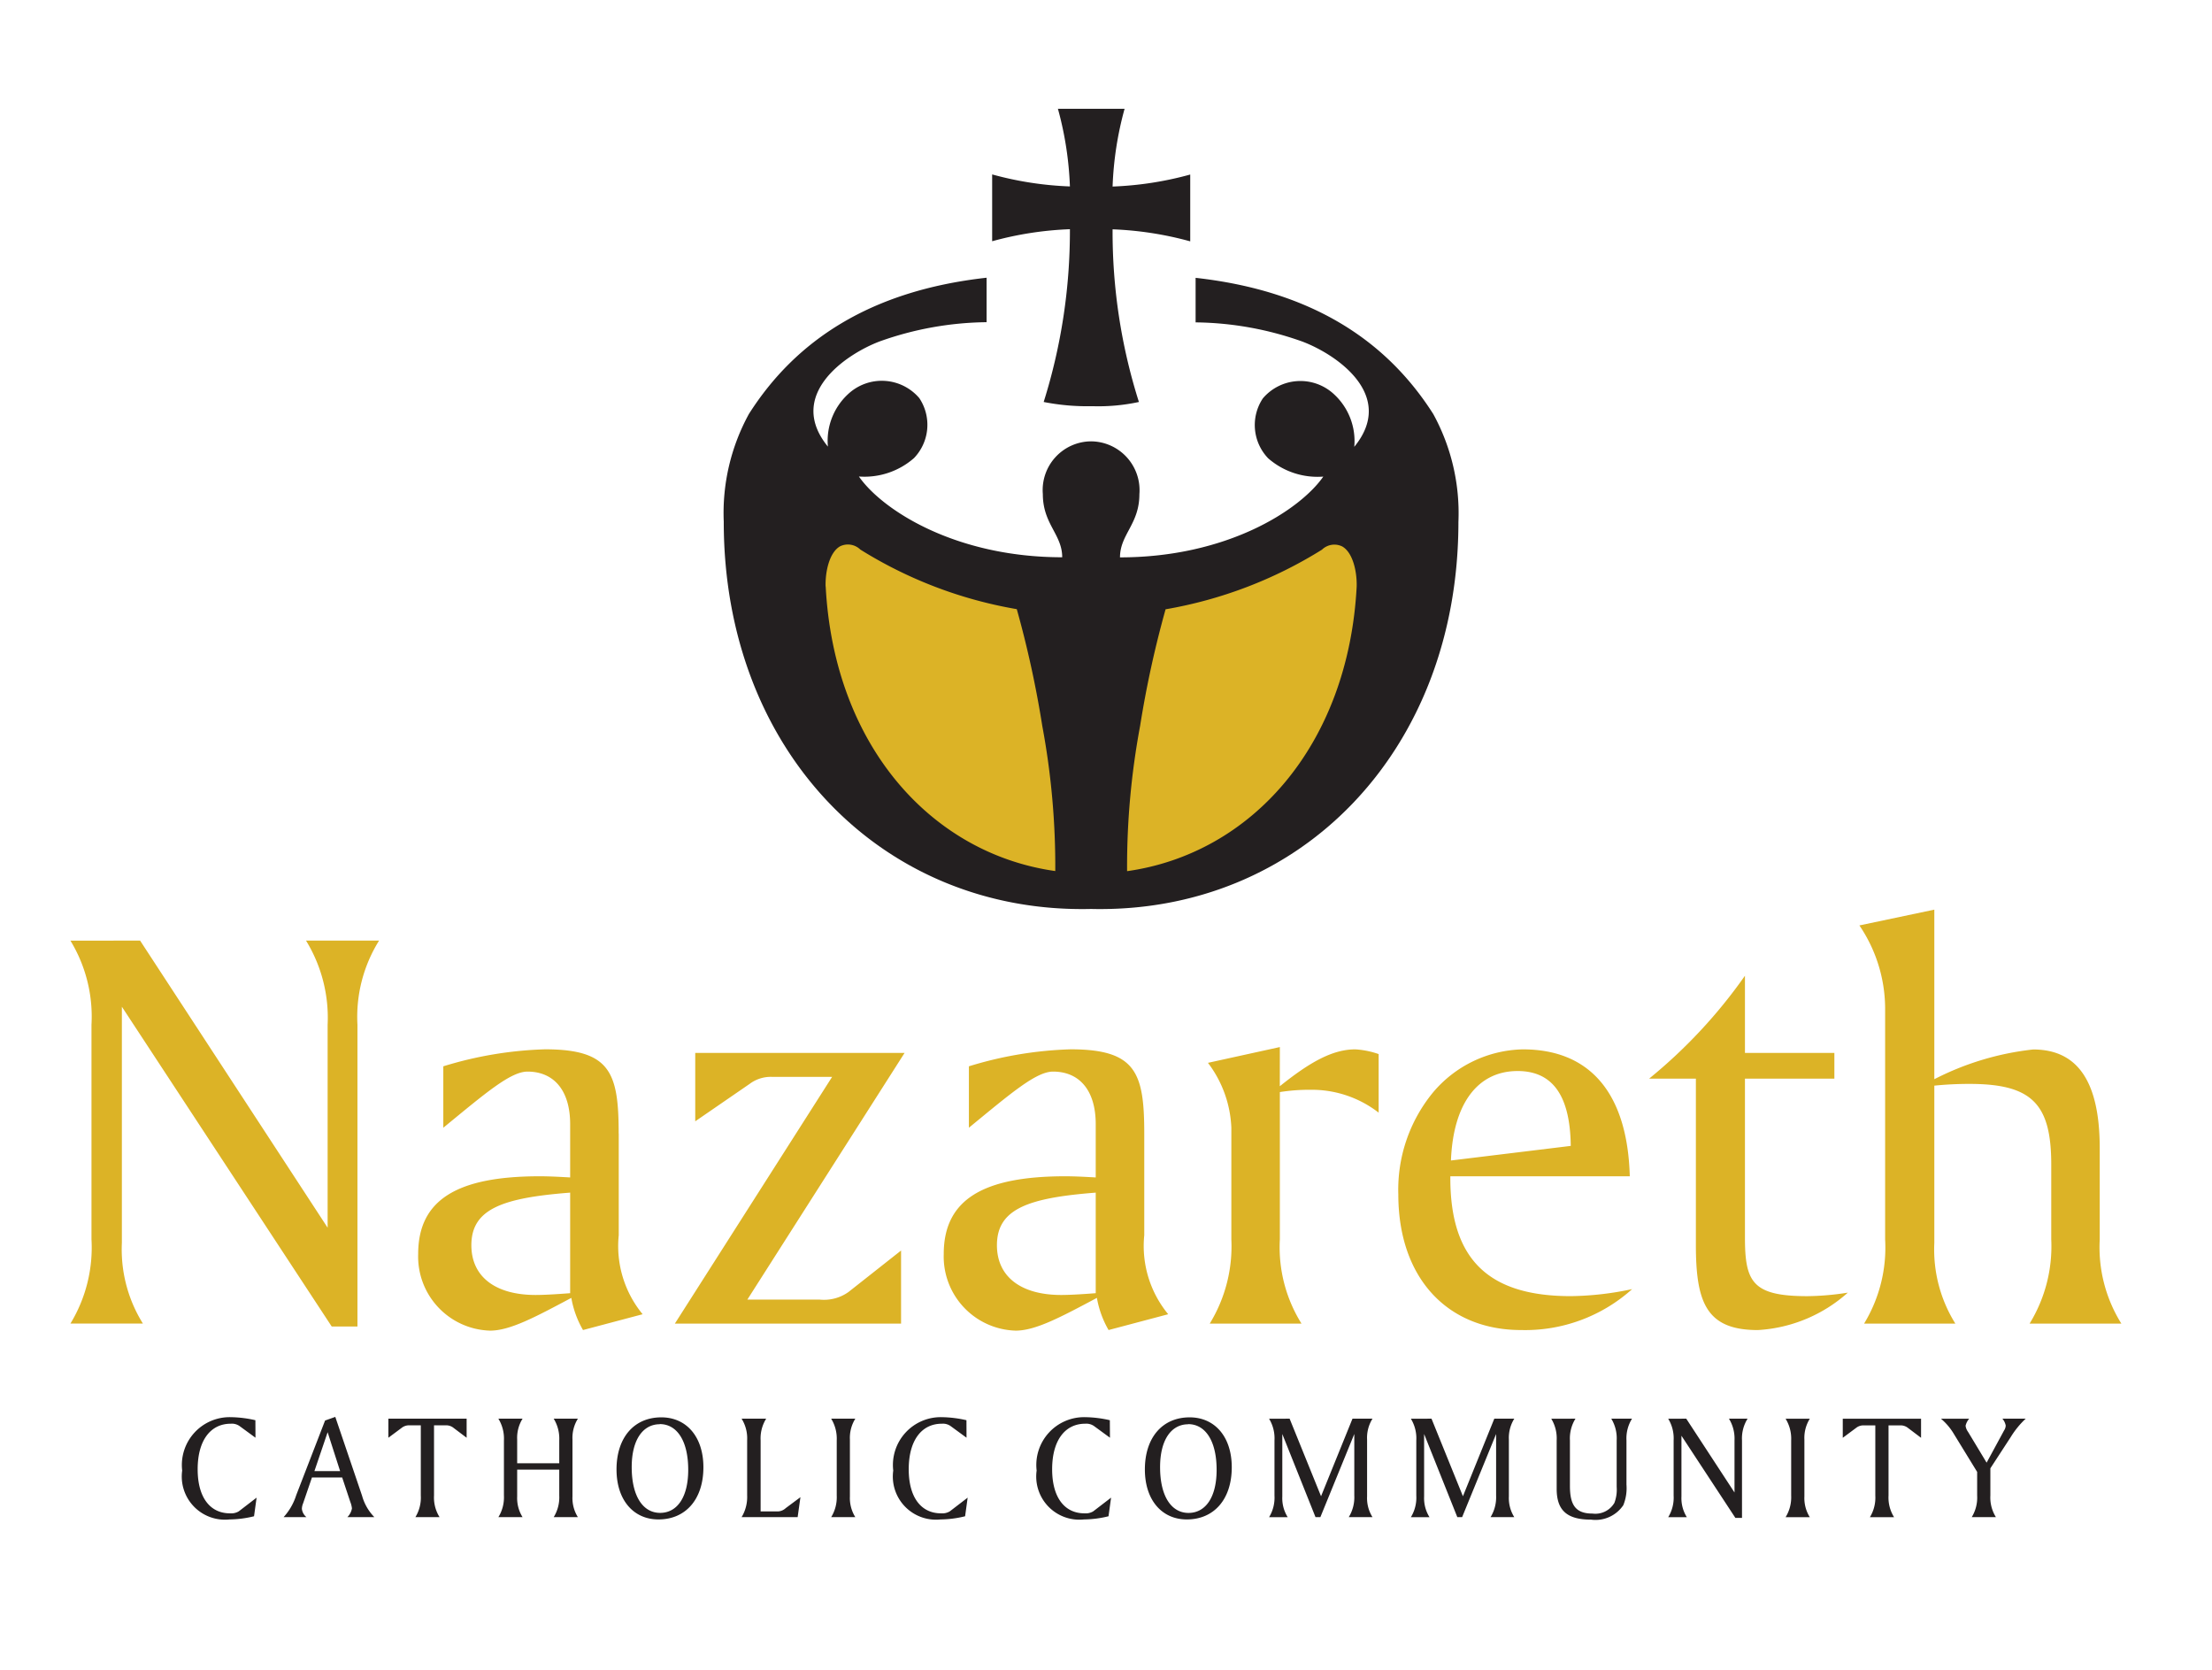
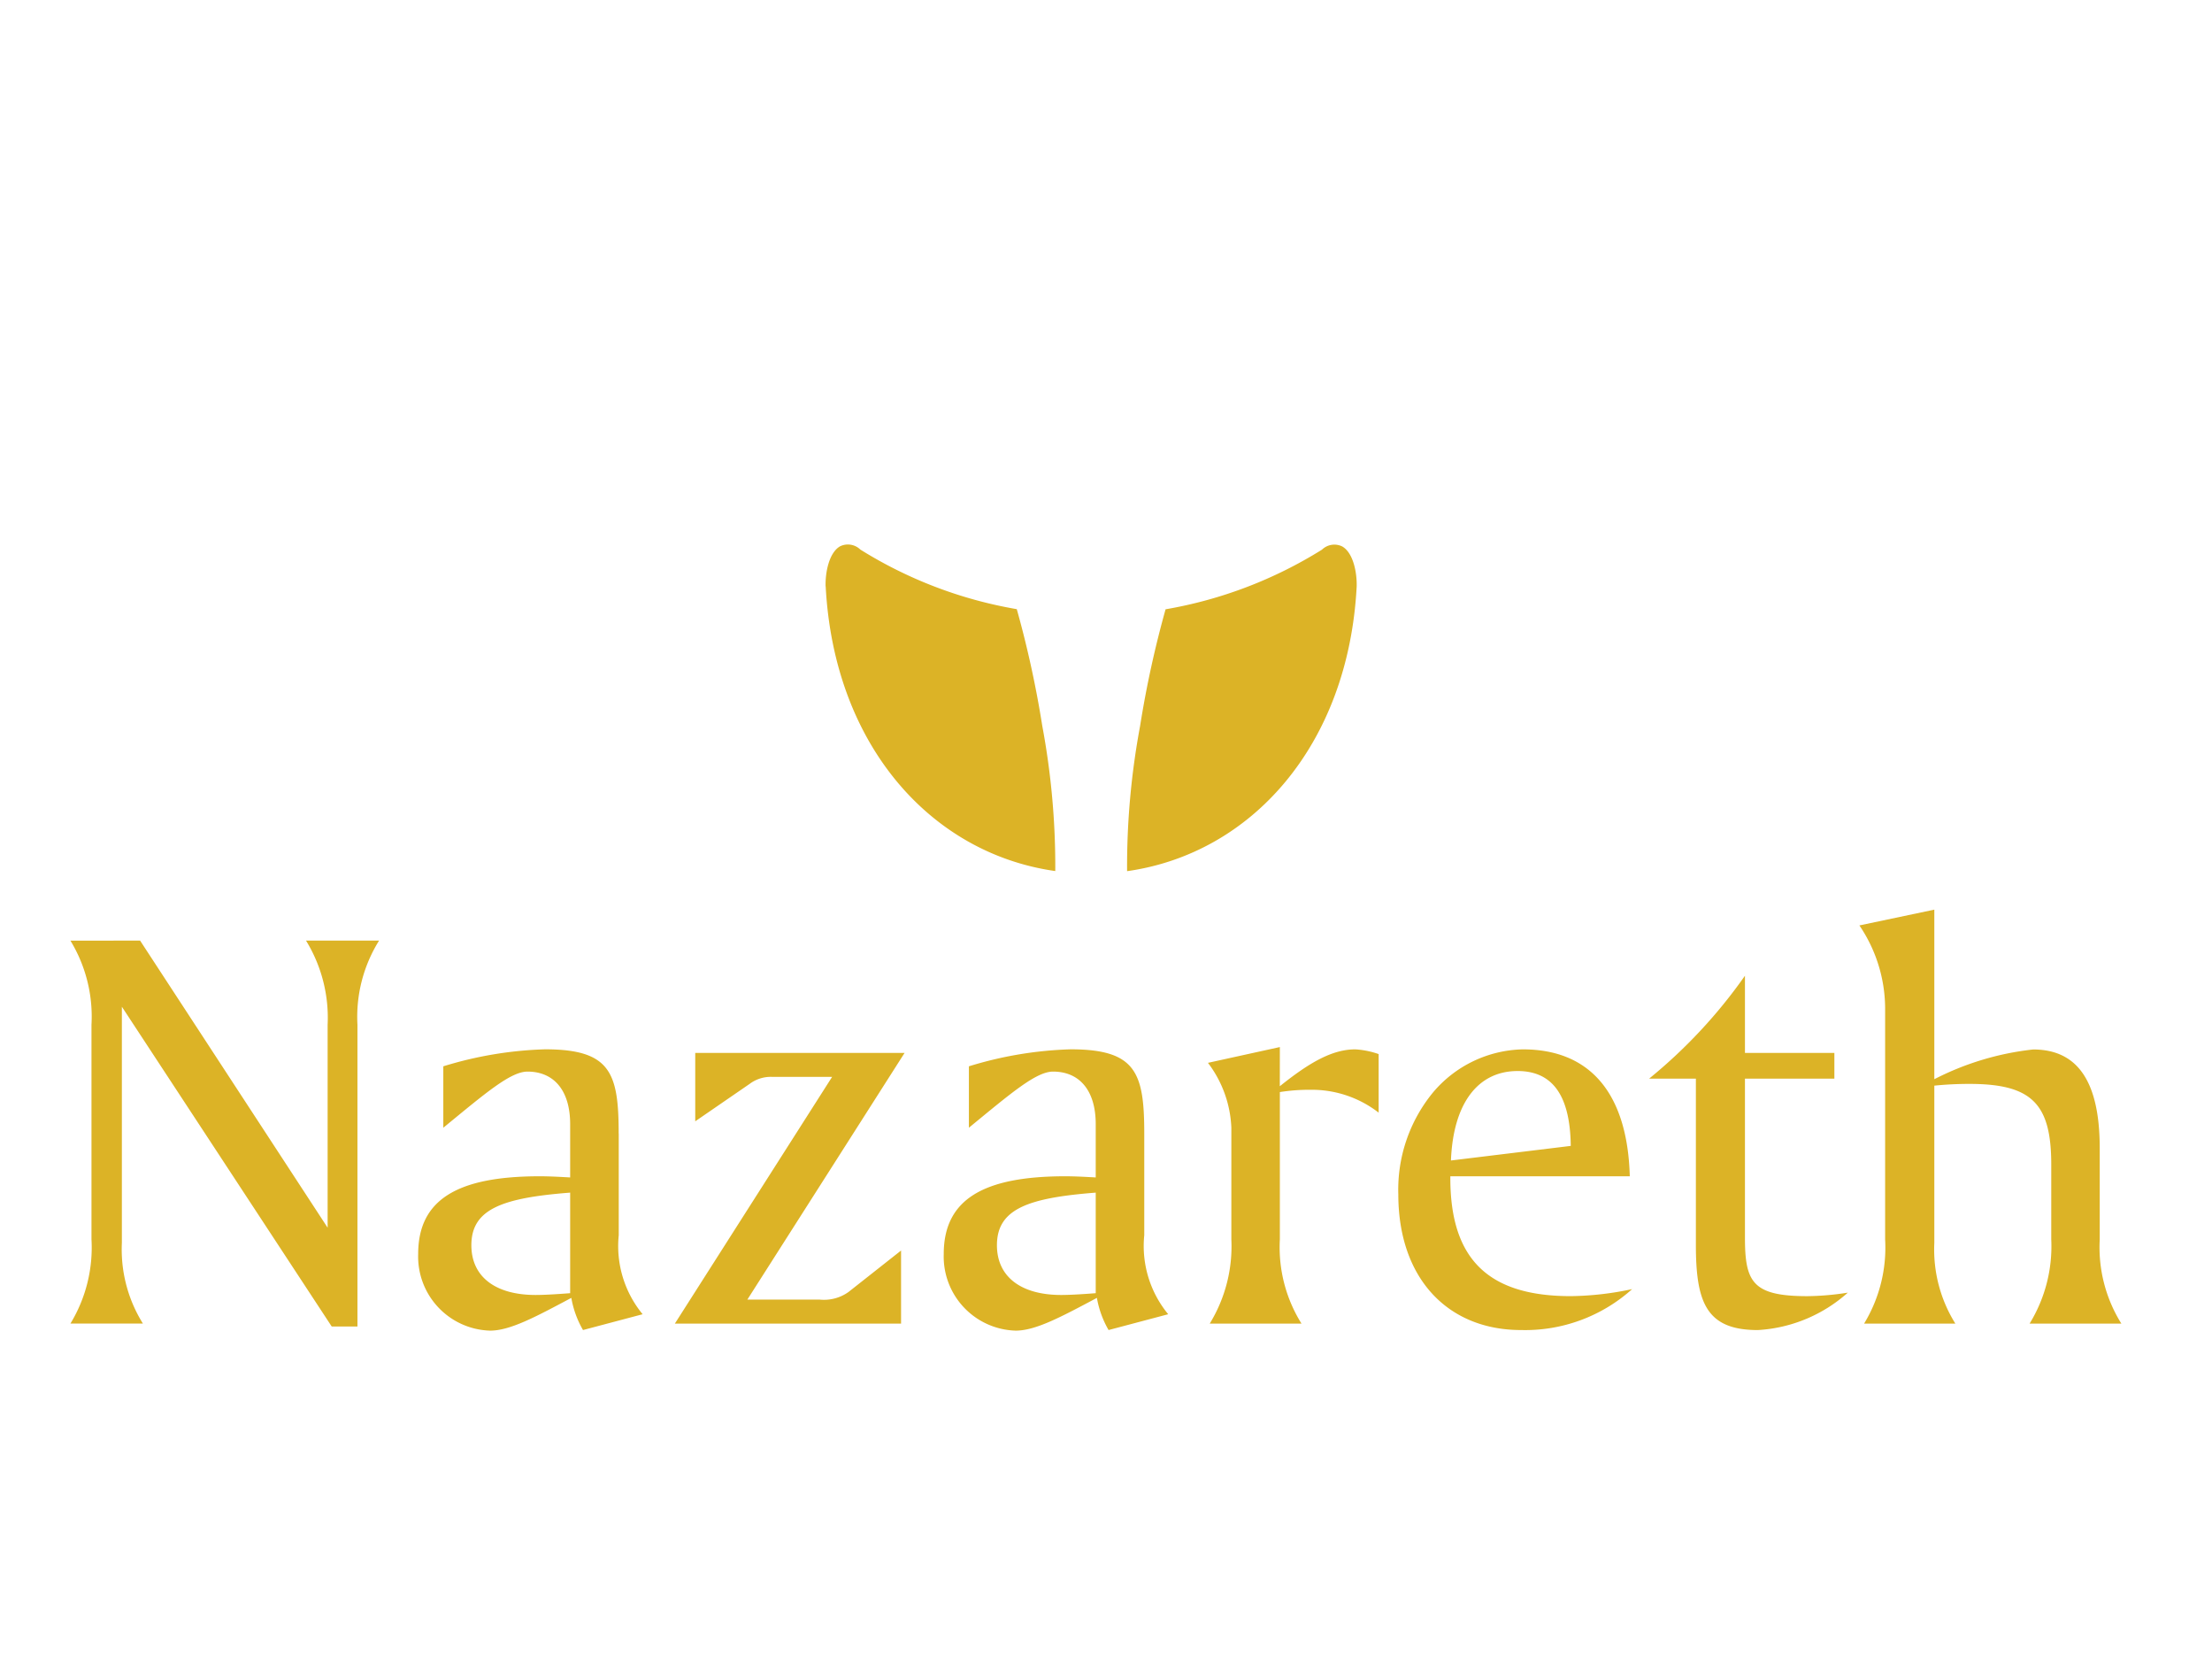
<svg xmlns="http://www.w3.org/2000/svg" id="Layer_1" data-name="Layer 1" viewBox="0 0 96.722 73.006">
-   <path d="M46.252 4.755h2.922a14.729 14.729 0 0 0-.525 3.4 14.791 14.791 0 0 0 3.395-.525v2.921a14.851 14.851 0 0 0-3.395-.526 24.584 24.584 0 0 0 1.151 7.548 8.4 8.4 0 0 1-2.036.184 9.847 9.847 0 0 1-2.128-.184 24.935 24.935 0 0 0 1.147-7.553 14.85 14.85 0 0 0-3.4.526V7.625a14.791 14.791 0 0 0 3.4.525 14.788 14.788 0 0 0-.526-3.4" style="fill:#231f20" />
-   <path d="M47.713 19.294a2.136 2.136 0 0 1 2.108 2.311c0 1.312-.848 1.756-.848 2.761 4.677 0 7.87-2.068 8.889-3.531a3.28 3.28 0 0 1-2.41-.8 2.1 2.1 0 0 1-.232-2.62 2.155 2.155 0 0 1 3.109-.182 2.779 2.779 0 0 1 .888 2.3c1.838-2.242-.75-4.026-2.267-4.6a14.306 14.306 0 0 0-4.671-.84v-1.947c5.083.565 8.35 2.744 10.392 5.954a9.017 9.017 0 0 1 1.1 4.715c0 10.034-6.966 17.135-16.062 16.921-9.1.214-16.062-6.891-16.062-16.926a9.008 9.008 0 0 1 1.1-4.713c2.042-3.212 5.311-5.391 10.393-5.956v1.944a14.3 14.3 0 0 0-4.672.839c-1.516.574-4.1 2.357-2.267 4.6a2.779 2.779 0 0 1 .888-2.3 2.155 2.155 0 0 1 3.109.181 2.1 2.1 0 0 1-.232 2.62 3.286 3.286 0 0 1-2.409.806c1.018 1.463 4.211 3.53 8.889 3.53 0-1-.847-1.448-.847-2.761a2.13 2.13 0 0 1 2.106-2.306" style="fill:#231f20" />
  <path d="M59.322 25.639c.017-.636-.16-1.482-.633-1.751a.78.78 0 0 0-.885.141 18.985 18.985 0 0 1-6.838 2.607 45.213 45.213 0 0 0-1.114 5.1 33.492 33.492 0 0 0-.569 6.348c5.43-.765 9.671-5.492 10.039-12.44M36.1 25.634c-.017-.635.16-1.482.634-1.752a.779.779 0 0 1 .884.142 18.948 18.948 0 0 0 6.842 2.606 45.059 45.059 0 0 1 1.114 5.1 33.488 33.488 0 0 1 .569 6.349c-5.43-.766-9.671-5.494-10.039-12.441M84.576 39.767l-3.272.689a6.491 6.491 0 0 1 1.125 3.579v10.147a6.389 6.389 0 0 1-.92 3.681H85.5a6.114 6.114 0 0 1-.92-3.527V47.46q.767-.077 1.534-.076c2.734 0 3.579.869 3.579 3.526v3.272a6.454 6.454 0 0 1-.947 3.681h4.013a6.289 6.289 0 0 1-.946-3.681V50.2c0-2.888-.945-4.321-2.912-4.321a12.37 12.37 0 0 0-4.321 1.3v-7.412m-8.28 2.888a22.342 22.342 0 0 1-4.192 4.5h2.046v7.258c0 2.531.459 3.732 2.708 3.732a6.455 6.455 0 0 0 3.936-1.636 11.937 11.937 0 0 1-1.764.154c-2.4 0-2.734-.613-2.734-2.557v-6.952h3.91v-1.125H76.3Zm-5.036 8.767c-.1-3.631-1.737-5.548-4.677-5.548a5.276 5.276 0 0 0-3.935 1.893 6.689 6.689 0 0 0-1.509 4.448c0 3.654 2.147 5.929 5.367 5.929a7 7 0 0 0 4.857-1.789 13.467 13.467 0 0 1-2.684.307c-3.6 0-5.266-1.609-5.266-5.164v-.076Zm-2.581-1.328-5.239.638c.1-2.531 1.2-3.911 2.913-3.911 1.533 0 2.3 1.074 2.326 3.273m-12.72-4.321-3.144.69a5.016 5.016 0 0 1 1.023 2.837v4.881a6.457 6.457 0 0 1-.945 3.681h4.012a6.289 6.289 0 0 1-.946-3.681v-6.44a8.228 8.228 0 0 1 1.355-.1 4.761 4.761 0 0 1 2.965 1V46.08a3.769 3.769 0 0 0-1.022-.206c-1 0-1.994.564-3.3 1.612Zm-8.051 6.366v4.394c-.69.053-1.176.078-1.508.078-1.789 0-2.812-.818-2.812-2.174 0-1.584 1.355-2.07 4.32-2.3m2.122-2.582c0-2.659-.358-3.683-3.22-3.683a16.671 16.671 0 0 0-4.448.743V49.3c1.84-1.51 2.939-2.454 3.68-2.454 1.15 0 1.866.817 1.866 2.3v2.327c-.46-.026-.92-.051-1.329-.051-3.6 0-5.317 1.021-5.317 3.4a3.24 3.24 0 0 0 3.144 3.348c.869 0 1.968-.588 3.553-1.432a4.258 4.258 0 0 0 .511 1.406l2.607-.691A4.685 4.685 0 0 1 50.034 54v-4.443ZM30.4 46.029v2.99l2.378-1.635a1.539 1.539 0 0 1 1-.307h2.607l-6.876 10.786H39.4v-3.195l-2.3 1.814a1.849 1.849 0 0 1-1.252.332h-3.17l6.876-10.785Zm-5.469 6.11v4.394c-.69.053-1.176.078-1.508.078-1.79 0-2.812-.818-2.812-2.174 0-1.584 1.355-2.07 4.32-2.3m2.121-2.582c0-2.659-.358-3.683-3.22-3.683a16.677 16.677 0 0 0-4.448.743V49.3c1.841-1.51 2.94-2.454 3.681-2.454 1.15 0 1.866.817 1.866 2.3v2.327c-.46-.026-.92-.051-1.328-.051-3.605 0-5.318 1.021-5.318 3.4a3.24 3.24 0 0 0 3.144 3.348c.869 0 1.968-.588 3.553-1.432a4.236 4.236 0 0 0 .511 1.406l2.607-.691A4.686 4.686 0 0 1 27.055 54v-4.443ZM3.08 41.121A6.389 6.389 0 0 1 4 44.8v9.38a6.389 6.389 0 0 1-.92 3.681h3.169a6.122 6.122 0 0 1-.92-3.527V44.01l9.176 13.98h1.125V44.8a6.289 6.289 0 0 1 .946-3.681h-3.195a6.449 6.449 0 0 1 .945 3.681v8.87l-8.2-12.551Z" style="fill:#dcb326" />
-   <path d="M84.869 62.019a2.631 2.631 0 0 1 .572.678l1.012 1.649v1.033a1.637 1.637 0 0 1-.237.945h1.058a1.614 1.614 0 0 1-.243-.945v-1.19l.887-1.361a3.87 3.87 0 0 1 .658-.809h-1.019a.658.658 0 0 1 .145.3.42.42 0 0 1-.073.217l-.762 1.406-.809-1.342a.593.593 0 0 1-.111-.27.718.718 0 0 1 .157-.309h-1.235m-4.292 0v.834l.618-.459a.527.527 0 0 1 .276-.085H82v3.07a1.637 1.637 0 0 1-.237.945h1.058a1.614 1.614 0 0 1-.243-.945v-3.07h.522a.521.521 0 0 1 .3.091l.6.453v-.834Zm-2.5 0a1.665 1.665 0 0 1 .244.948v2.412a1.654 1.654 0 0 1-.244.945h1.059a1.57 1.57 0 0 1-.237-.906v-2.49a1.579 1.579 0 0 1 .237-.909Zm-5.133 0a1.647 1.647 0 0 1 .237.948v2.412a1.637 1.637 0 0 1-.237.945h.815a1.568 1.568 0 0 1-.236-.906v-2.656l2.359 3.593h.289v-3.39a1.619 1.619 0 0 1 .244-.948H75.6a1.662 1.662 0 0 1 .243.948v2.279l-2.11-3.227Zm-5.113 0a1.653 1.653 0 0 1 .236.948v2.115c0 .934.441 1.348 1.5 1.348a1.467 1.467 0 0 0 1.414-.631 1.982 1.982 0 0 0 .138-.9v-1.934a1.624 1.624 0 0 1 .243-.948h-.907a1.653 1.653 0 0 1 .236.948V65a1.634 1.634 0 0 1-.1.7.966.966 0 0 1-.959.467c-.743 0-.985-.381-.985-1.209v-1.991a1.63 1.63 0 0 1 .242-.948Zm-6.139 0a1.647 1.647 0 0 1 .237.948v2.412a1.637 1.637 0 0 1-.237.945h.815a1.568 1.568 0 0 1-.236-.906v-2.731l1.452 3.635h.21l1.486-3.635v2.69a1.66 1.66 0 0 1-.243.945h1.038a1.57 1.57 0 0 1-.237-.906v-2.49a1.579 1.579 0 0 1 .237-.909h-.874l-1.372 3.391-1.374-3.391Zm-6.2 0a1.653 1.653 0 0 1 .236.948v2.412a1.643 1.643 0 0 1-.236.945h.815a1.562 1.562 0 0 1-.237-.906v-2.731l1.452 3.635h.212l1.484-3.635v2.69a1.652 1.652 0 0 1-.243.945h1.039a1.562 1.562 0 0 1-.237-.906v-2.49a1.571 1.571 0 0 1 .237-.909h-.875l-1.375 3.391-1.374-3.391Zm-3.536.237c.737 0 1.242.711 1.242 2 0 1.2-.487 1.881-1.229 1.881s-1.243-.717-1.243-2c0-1.2.493-1.875 1.23-1.875m-1.895 1.976c0 1.328.736 2.184 1.833 2.184 1.19 0 1.966-.881 1.966-2.281 0-1.334-.743-2.182-1.841-2.182-1.189 0-1.958.881-1.958 2.279m-1.532-2.154a5.082 5.082 0 0 0-1.078-.133 2.091 2.091 0 0 0-2.123 2.334 1.887 1.887 0 0 0 2.072 2.137 4.592 4.592 0 0 0 1.071-.139l.112-.814-.782.6a.648.648 0 0 1-.382.086c-.874 0-1.413-.7-1.413-1.926 0-1.275.572-1.992 1.446-1.992a.586.586 0 0 1 .382.1l.7.512Zm-6.27 0a5.082 5.082 0 0 0-1.078-.133 2.091 2.091 0 0 0-2.123 2.334 1.887 1.887 0 0 0 2.071 2.137 4.592 4.592 0 0 0 1.071-.139l.112-.814-.782.6a.647.647 0 0 1-.381.086c-.875 0-1.414-.7-1.414-1.926 0-1.275.572-1.992 1.446-1.992a.582.582 0 0 1 .381.1l.7.512Zm-5.915-.067a1.67 1.67 0 0 1 .243.948v2.412a1.66 1.66 0 0 1-.243.945H37.4a1.57 1.57 0 0 1-.237-.906v-2.49a1.579 1.579 0 0 1 .237-.909Zm-3.917 0a1.626 1.626 0 0 1 .243.942v2.41a1.7 1.7 0 0 1-.243.953h2.451l.122-.873-.644.479a.533.533 0 0 1-.374.144h-.723v-3.107a1.624 1.624 0 0 1 .243-.948Zm-3.576.237c.736 0 1.242.711 1.242 2 0 1.2-.486 1.881-1.229 1.881s-1.242-.717-1.242-2c0-1.2.493-1.875 1.229-1.875m-1.893 1.978c0 1.328.736 2.184 1.834 2.184 1.19 0 1.965-.881 1.965-2.281 0-1.334-.743-2.182-1.84-2.182-1.19 0-1.959.881-1.959 2.279m-5.166-2.221a1.662 1.662 0 0 1 .243.948v2.412a1.652 1.652 0 0 1-.243.945h1.058a1.568 1.568 0 0 1-.236-.906v-1.17h1.84v1.131a1.652 1.652 0 0 1-.243.945h1.058a1.57 1.57 0 0 1-.237-.906v-2.49a1.579 1.579 0 0 1 .237-.909h-1.058a1.662 1.662 0 0 1 .243.948v1h-1.84v-1.039a1.576 1.576 0 0 1 .236-.909Zm-4.81 0v.834l.617-.459a.527.527 0 0 1 .276-.085h.525v3.07a1.637 1.637 0 0 1-.237.945h1.058a1.614 1.614 0 0 1-.243-.945v-3.07h.526a.515.515 0 0 1 .3.091l.6.453v-.834Zm-2.656.592.546 1.7h-1.124Zm.335-.67-.447.159-1.262 3.265a2.579 2.579 0 0 1-.552.959h1a.553.553 0 0 1-.2-.361.675.675 0 0 1 .053-.242l.387-1.131h1.322l.354 1.064a1.067 1.067 0 0 1 .073.289.732.732 0 0 1-.2.381h1.181a2.162 2.162 0 0 1-.539-.939Zm-3.494.145a5.075 5.075 0 0 0-1.078-.133 2.091 2.091 0 0 0-2.123 2.334 1.887 1.887 0 0 0 2.071 2.137 4.592 4.592 0 0 0 1.071-.139l.112-.814-.781.6a.65.65 0 0 1-.382.086c-.875 0-1.414-.7-1.414-1.926 0-1.275.572-1.992 1.446-1.992a.585.585 0 0 1 .382.1l.7.512Z" style="fill:#231f20" />
</svg>